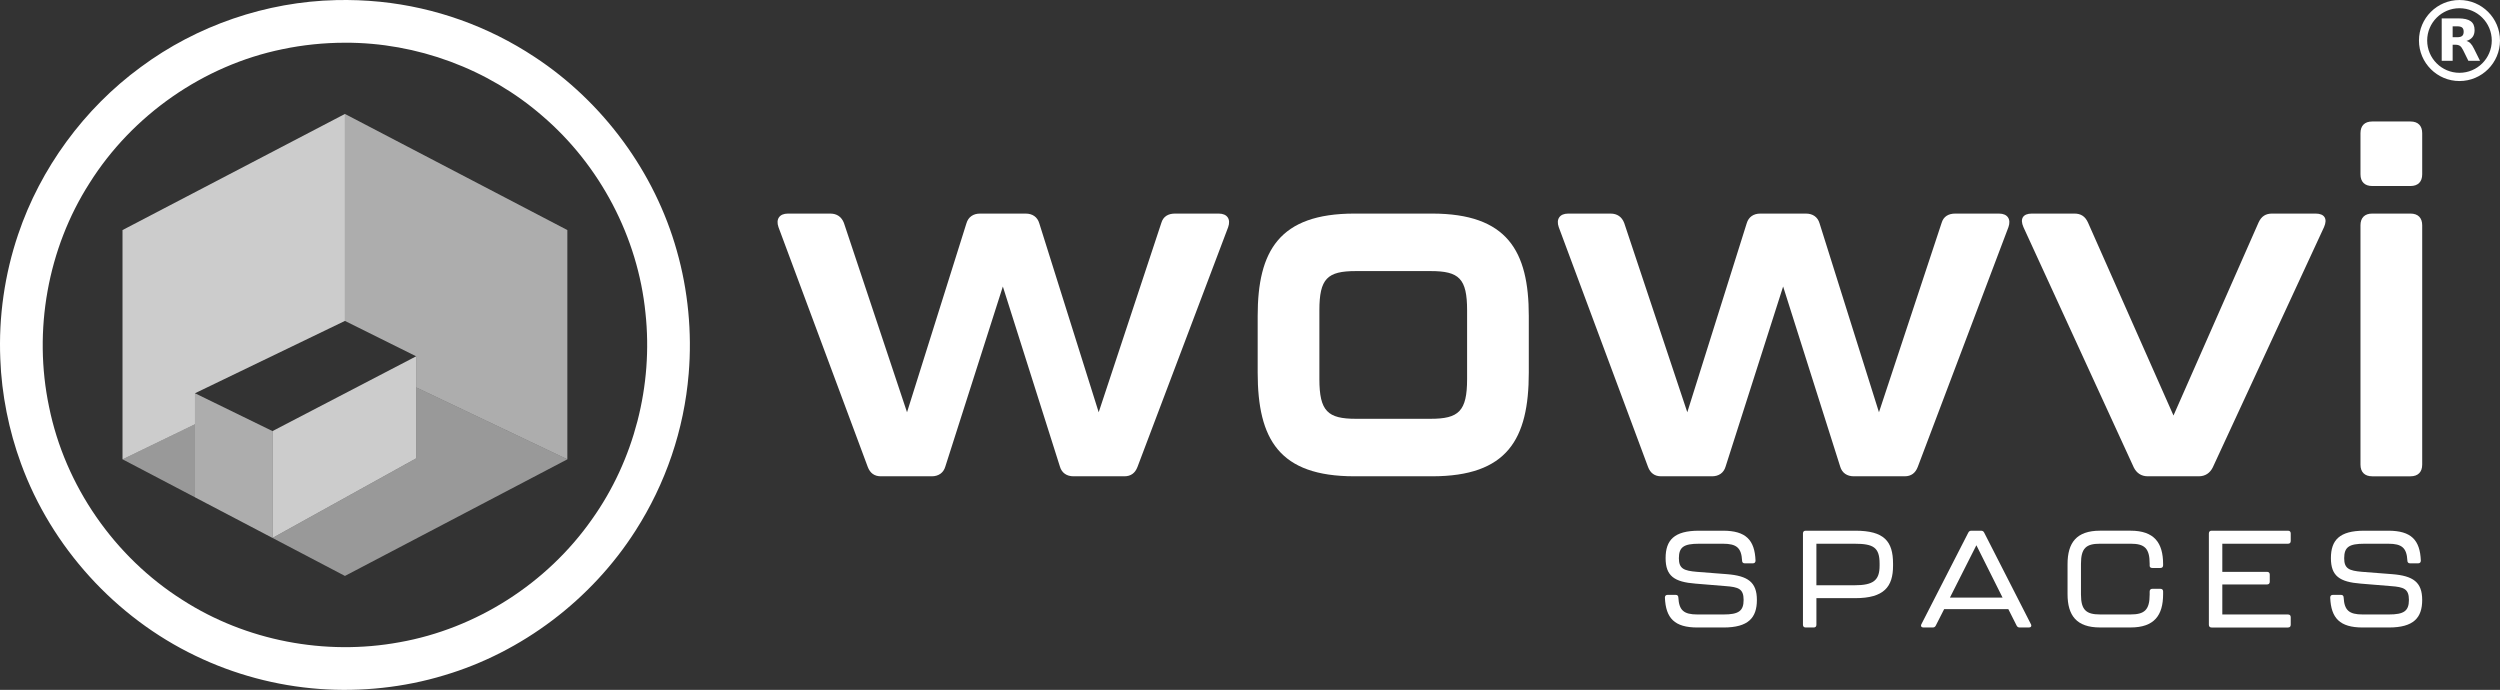
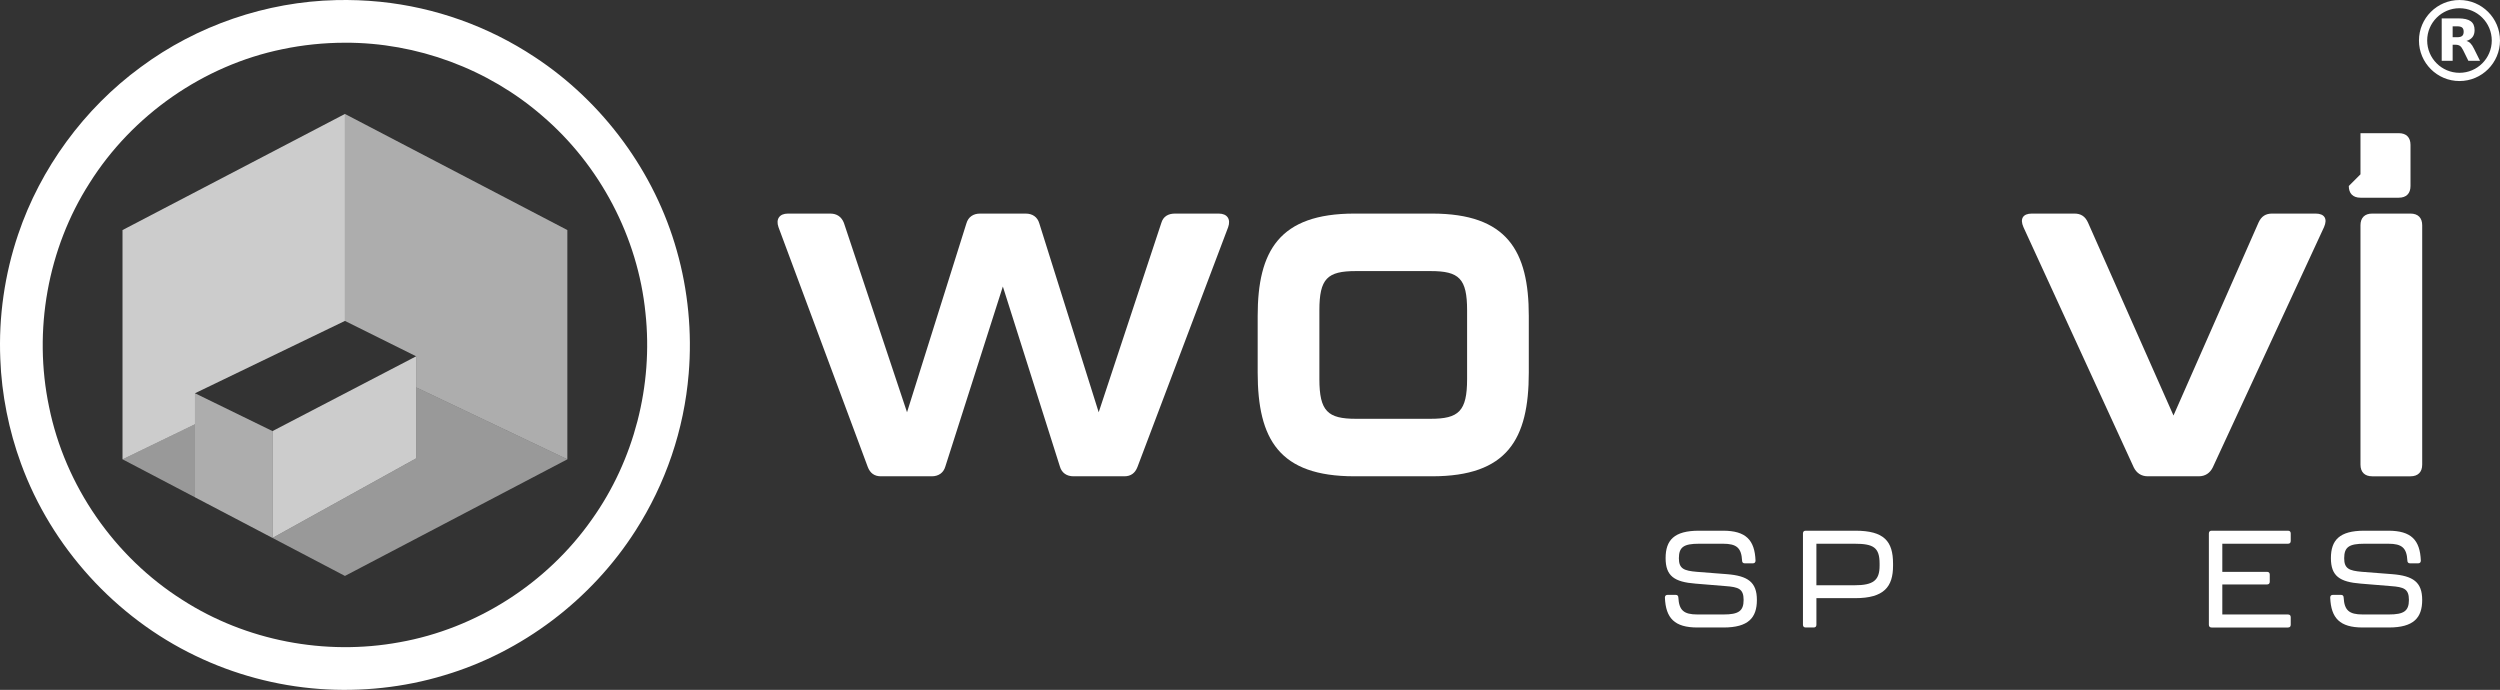
<svg xmlns="http://www.w3.org/2000/svg" id="Layer_1" data-name="Layer 1" viewBox="0 0 1894.37 522.75">
  <rect x="0" y="0" width="1894.37" height="522.75" fill="#333333" stroke="none" />
  <defs>
    <style>      .cls-1 {        opacity: .5;      }      .cls-1, .cls-2, .cls-3, .cls-4 {        fill: #fff;      }      .cls-2, .cls-5 {        opacity: .6;      }      .cls-3 {        opacity: .75;      }      .cls-6 {        isolation: isolate;      }    </style>
  </defs>
  <g>
    <g id="text1130" class="cls-6">
      <g class="cls-6">
        <path class="cls-4" d="M657.55,353.83l-67.66-181.71c-2.13-6.02.71-10.27,7.08-10.27h32.23c4.96,0,8.5,2.48,10.27,7.08l47.82,143.46,44.99-143.1c1.42-4.96,5.31-7.44,10.27-7.44h34.71c4.96,0,8.86,2.48,10.27,7.44l44.99,143.1,47.46-143.46c1.42-4.96,5.31-7.08,10.27-7.08h33.3c6.38,0,9.21,4.25,7.08,10.27l-68.72,181.71c-1.77,4.6-4.96,7.08-9.92,7.08h-38.61c-4.96,0-8.86-2.48-10.27-7.44l-43.21-136.37-43.57,136.37c-1.42,4.96-5.31,7.44-10.27,7.44h-38.61c-4.96,0-8.15-2.48-9.92-7.08Z" />
      </g>
      <g class="cls-6">
        <path class="cls-4" d="M953,282.27v-42.86c0-49.24,16.29-77.57,73.32-77.57h58.8c57.03,0,73.32,28.34,73.32,77.57v42.86c0,50.65-16.29,78.64-73.32,78.64h-58.8c-57.03,0-73.32-27.98-73.32-78.64ZM1084.06,317.34c21.25,0,27.63-5.67,27.63-30.11v-52.07c0-24.09-6.02-29.75-27.63-29.75h-56.67c-21.61,0-27.63,5.67-27.63,29.75v52.07c0,24.44,6.38,30.11,27.63,30.11h56.67Z" />
      </g>
      <g class="cls-6">
-         <path class="cls-4" d="M1248.8,353.83l-67.66-181.71c-2.13-6.02.71-10.27,7.08-10.27h32.23c4.96,0,8.5,2.48,10.27,7.08l47.82,143.46,44.99-143.1c1.42-4.96,5.31-7.44,10.27-7.44h34.71c4.96,0,8.86,2.48,10.27,7.44l44.99,143.1,47.46-143.46c1.42-4.96,5.31-7.08,10.27-7.08h33.3c6.38,0,9.21,4.25,7.08,10.27l-68.72,181.71c-1.77,4.6-4.96,7.08-9.92,7.08h-38.61c-4.96,0-8.86-2.48-10.27-7.44l-43.21-136.37-43.57,136.37c-1.42,4.96-5.31,7.44-10.27,7.44h-38.61c-4.96,0-8.15-2.48-9.92-7.08Z" />
-       </g>
+         </g>
      <g class="cls-6">
        <path class="cls-4" d="M1616.86,354.18l-83.6-182.07c-2.83-6.38-.35-10.27,6.38-10.27h32.23c4.96,0,8.15,2.12,10.27,6.73l64.82,146.29,64.47-146.29c2.12-4.61,5.31-6.73,10.27-6.73h32.94c6.73,0,9.21,3.9,6.38,10.27l-84.3,182.07c-2.12,4.25-5.67,6.73-10.63,6.73h-38.61c-4.96,0-8.5-2.48-10.63-6.73Z" />
-         <path class="cls-4" d="M1788.65,132.09v-31.17c0-5.67,3.19-8.86,8.86-8.86h29.05c5.67,0,8.86,3.19,8.86,8.86v31.17c0,5.67-3.19,8.86-8.86,8.86h-29.05c-5.67,0-8.86-3.19-8.86-8.86ZM1788.65,352.06v-181.36c0-5.67,3.19-8.86,8.86-8.86h29.05c5.67,0,8.86,3.19,8.86,8.86v181.36c0,5.67-3.19,8.86-8.86,8.86h-29.05c-5.67,0-8.86-3.19-8.86-8.86Z" />
+         <path class="cls-4" d="M1788.65,132.09v-31.17h29.05c5.67,0,8.86,3.19,8.86,8.86v31.17c0,5.67-3.19,8.86-8.86,8.86h-29.05c-5.67,0-8.86-3.19-8.86-8.86ZM1788.65,352.06v-181.36c0-5.67,3.19-8.86,8.86-8.86h29.05c5.67,0,8.86,3.19,8.86,8.86v181.36c0,5.67-3.19,8.86-8.86,8.86h-29.05c-5.67,0-8.86-3.19-8.86-8.86Z" />
      </g>
    </g>
    <g id="text1134" class="cls-6">
      <g class="cls-6">
        <path class="cls-4" d="M1261.58,452.83c0-1.35.73-2.08,2.08-2.08h6.03c1.35,0,2.08.73,2.08,2.08.52,9.66,4.16,12.78,14.44,12.78h19.84c11.32,0,15.17-2.6,15.17-11.01s-3.84-9.77-13.71-10.49l-22.75-1.87c-16-1.25-22.65-5.71-22.65-19.32s6.44-20.78,25.24-20.78h18.28c17.35,0,24,7.06,24.62,22.65,0,1.35-.73,2.08-2.08,2.08h-6.03c-1.35,0-2.08-.73-2.08-2.08-.52-9.66-4.16-12.78-14.44-12.78h-18.18c-11.53,0-15.27,2.49-15.27,11.01,0,7.89,3.74,9.45,13.61,10.28l22.75,1.77c15.89,1.25,22.75,6.03,22.75,19.53s-6.44,20.88-25.24,20.88h-19.84c-17.35,0-24-7.06-24.62-22.65Z" />
        <path class="cls-4" d="M1366.19,473.4v-69.18c0-1.35.73-2.08,2.08-2.08h37.61c21.82,0,28.57,8,28.57,24.93v1.66c0,15.79-6.75,24.52-28.57,24.52h-29.5v20.15c0,1.35-.73,2.08-2.08,2.08h-6.03c-1.35,0-2.08-.73-2.08-2.08ZM1405.25,443.48c14.33,0,19.01-3.74,19.01-14.85v-1.56c0-12.26-4.67-15.06-19.01-15.06h-28.88v31.48h28.88Z" />
-         <path class="cls-4" d="M1528.03,473.92l-6.23-12.36h-48.62l-6.34,12.47c-.52,1.04-1.25,1.45-2.39,1.45h-6.96c-1.56,0-2.29-1.04-1.56-2.49l35.53-69.39c.52-1.04,1.25-1.45,2.39-1.45h7.27c1.14,0,1.87.42,2.39,1.45l35.42,69.39c.73,1.45,0,2.49-1.56,2.49h-6.96c-1.14,0-1.87-.52-2.39-1.56ZM1517.44,452.83l-19.84-39.68-20.05,39.68h39.89Z" />
-         <path class="cls-4" d="M1566.68,450.23v-22.75c0-16.21,6.75-25.35,24.62-25.35h23.17c17.87,0,24.62,9.14,24.62,25.35v.83c0,1.35-.73,2.08-2.08,2.08h-6.03c-1.35,0-2.08-.62-2.08-1.66v-1.56c0-11.84-3.95-15.17-14.44-15.17h-23.17c-10.49,0-14.44,3.32-14.44,15.17v23.37c0,11.74,4.05,15.06,14.44,15.06h23.17c10.39,0,14.44-3.32,14.44-15.06v-2.29c0-1.35.73-2.08,2.08-2.08h6.03c1.35,0,2.08.73,2.08,1.97v2.08c0,16.1-6.75,25.24-24.62,25.24h-23.17c-17.87,0-24.62-9.14-24.62-25.24Z" />
        <path class="cls-4" d="M1673.77,473.4v-69.18c0-1.35.73-2.08,2.08-2.08h57.86c1.35,0,2.08.73,2.08,2.08v5.71c0,1.35-.73,2.08-2.08,2.08h-49.76v21.3h33.87c1.35,0,2.08.73,2.08,2.08v5.4c0,1.35-.73,2.08-2.08,2.08h-33.87v22.75h49.76c1.35,0,2.08.73,2.08,2.08v5.71c0,1.35-.73,2.08-2.08,2.08h-57.86c-1.35,0-2.08-.73-2.08-2.08Z" />
        <path class="cls-4" d="M1765.71,452.83c0-1.35.73-2.08,2.08-2.08h6.03c1.35,0,2.08.73,2.08,2.08.52,9.66,4.16,12.78,14.44,12.78h19.84c11.32,0,15.17-2.6,15.17-11.01s-3.84-9.77-13.71-10.49l-22.75-1.87c-16-1.25-22.65-5.71-22.65-19.32s6.44-20.78,25.24-20.78h18.28c17.35,0,24,7.06,24.62,22.65,0,1.35-.73,2.08-2.08,2.08h-6.03c-1.35,0-2.08-.73-2.08-2.08-.52-9.66-4.16-12.78-14.44-12.78h-18.18c-11.53,0-15.27,2.49-15.27,11.01,0,7.89,3.74,9.45,13.61,10.28l22.75,1.77c15.89,1.25,22.75,6.03,22.75,19.53s-6.44,20.88-25.24,20.88h-19.84c-17.35,0-24-7.06-24.62-22.65Z" />
      </g>
    </g>
    <g>
      <g>
-         <path id="path1285" class="cls-4" d="M261.37,119.12v.03l.04-.02-.04-.02Z" />
        <path class="cls-1" d="M429.92,348.04l-168.55,88.37-54.88-28.78,108.87-60.31v-53.78l114.56,54.5ZM206.49,326.65l-34.55-16.87h0s34.55,16.87,34.55,16.87v.42c0,22.72,0,57.83,0,80.55h0s0-80.97,0-80.97l.41-.21-.41.21ZM92.87,348.05l54.87,28.77v-55.33l-54.87,26.56ZM147.74,376.82l58.75,30.8h0s-58.74-30.8-58.74-30.8h-.01ZM206.49,407.63h0s0,0,0,0h0Z" />
        <path id="path1291" class="cls-3" d="M206.49,407.63v-80.98l108.87-56.67v77.33l-108.87,60.31Z" />
        <g class="cls-5">
          <path class="cls-4" d="M261.37,86.34s0,99.48,0,156.83l53.98,26.82h0s0,23.55,0,23.55l114.56,54.5v-173.71l-168.55-87.99Z" />
        </g>
        <path class="cls-3" d="M147.75,297.98l113.62-54.81h0c0-57.35,0-93.61,0-156.83h0s-168.51,87.97-168.51,87.97l-.03.02v173.71l.04.02,54.87-26.56v-23.52Z" />
        <path id="path1293" class="cls-2" d="M206.49,407.63l-58.74-30.8h-.01v-78.84h.01s58.74,28.67,58.74,28.67v.42c0,22.72,0,57.83,0,80.55h0Z" />
      </g>
      <path id="path1279" class="cls-4" d="M254.68.08c-52.89,1.22-105.43,19.14-148.13,50.84C63.68,82.33,30.58,127.64,13.76,177.6,3.52,207.77-1.13,240.14.23,272.03c.99,26.76,6.48,54.17,15.65,79.16,23.05,63.29,71.59,116.68,132.32,145.77,29.05,14.03,61.16,22.69,93.69,25.07,31.54,2.35,64.26-1.08,94.64-10.31,59.02-17.47,111.65-57.33,144.98-109.53,22.94-35.79,36.85-76.54,40.35-119.13,2.6-31.01-.46-63.12-9.02-93.12-16.66-59.35-55.77-112.68-107.75-146.79C369.92,19.9,329.84,5.6,288.03,1.34c-11.15-1.1-22.06-1.53-33.35-1.27h0ZM261.38,32.37c54.38-.21,108.53,19.78,149.59,55.46,43.75,37.46,72.4,91.99,78.13,149.32,5.94,54.8-8.6,111.57-40.63,156.48-34.01,48.45-87.5,82.72-145.82,93.04-56.24,10.33-116.24-1.08-164.38-32.06-51.54-32.58-88.99-86.57-101.1-146.36-12.09-57.64-1.13-119.84,30.67-169.5,32.45-51.63,86.36-89.22,146.13-101.47,15.58-3.27,31.49-4.89,47.41-4.91h0Z" />
    </g>
  </g>
  <path class="cls-4" d="M1863.66,61.41c-16.93,0-30.7-13.77-30.7-30.7s13.77-30.7,30.7-30.7,30.7,13.77,30.7,30.7-13.77,30.7-30.7,30.7ZM1863.66,6.23c-13.49,0-24.47,10.98-24.47,24.47s10.98,24.47,24.47,24.47,24.47-10.98,24.47-24.47-10.98-24.47-24.47-24.47ZM1861.98,28.21c1.71,0,2.96-.34,3.71-1,.75-.62,1.15-1.68,1.15-3.18s-.41-2.49-1.15-3.15c-.75-.62-2-.94-3.71-.94h-3.49v8.26h3.49M1858.49,33.92v12.16h-8.29V13.93h12.66c4.24,0,7.33.72,9.29,2.15,2,1.4,2.96,3.65,2.96,6.73,0,2.12-.5,3.87-1.53,5.24-1.03,1.34-2.56,2.37-4.64,2.99,1.15.28,2.15.87,3.05,1.78.9.9,1.81,2.28,2.71,4.15l4.52,9.1h-8.82l-3.93-7.98c-.78-1.59-1.59-2.71-2.4-3.27-.81-.59-1.9-.9-3.24-.9h-2.34" />
</svg>